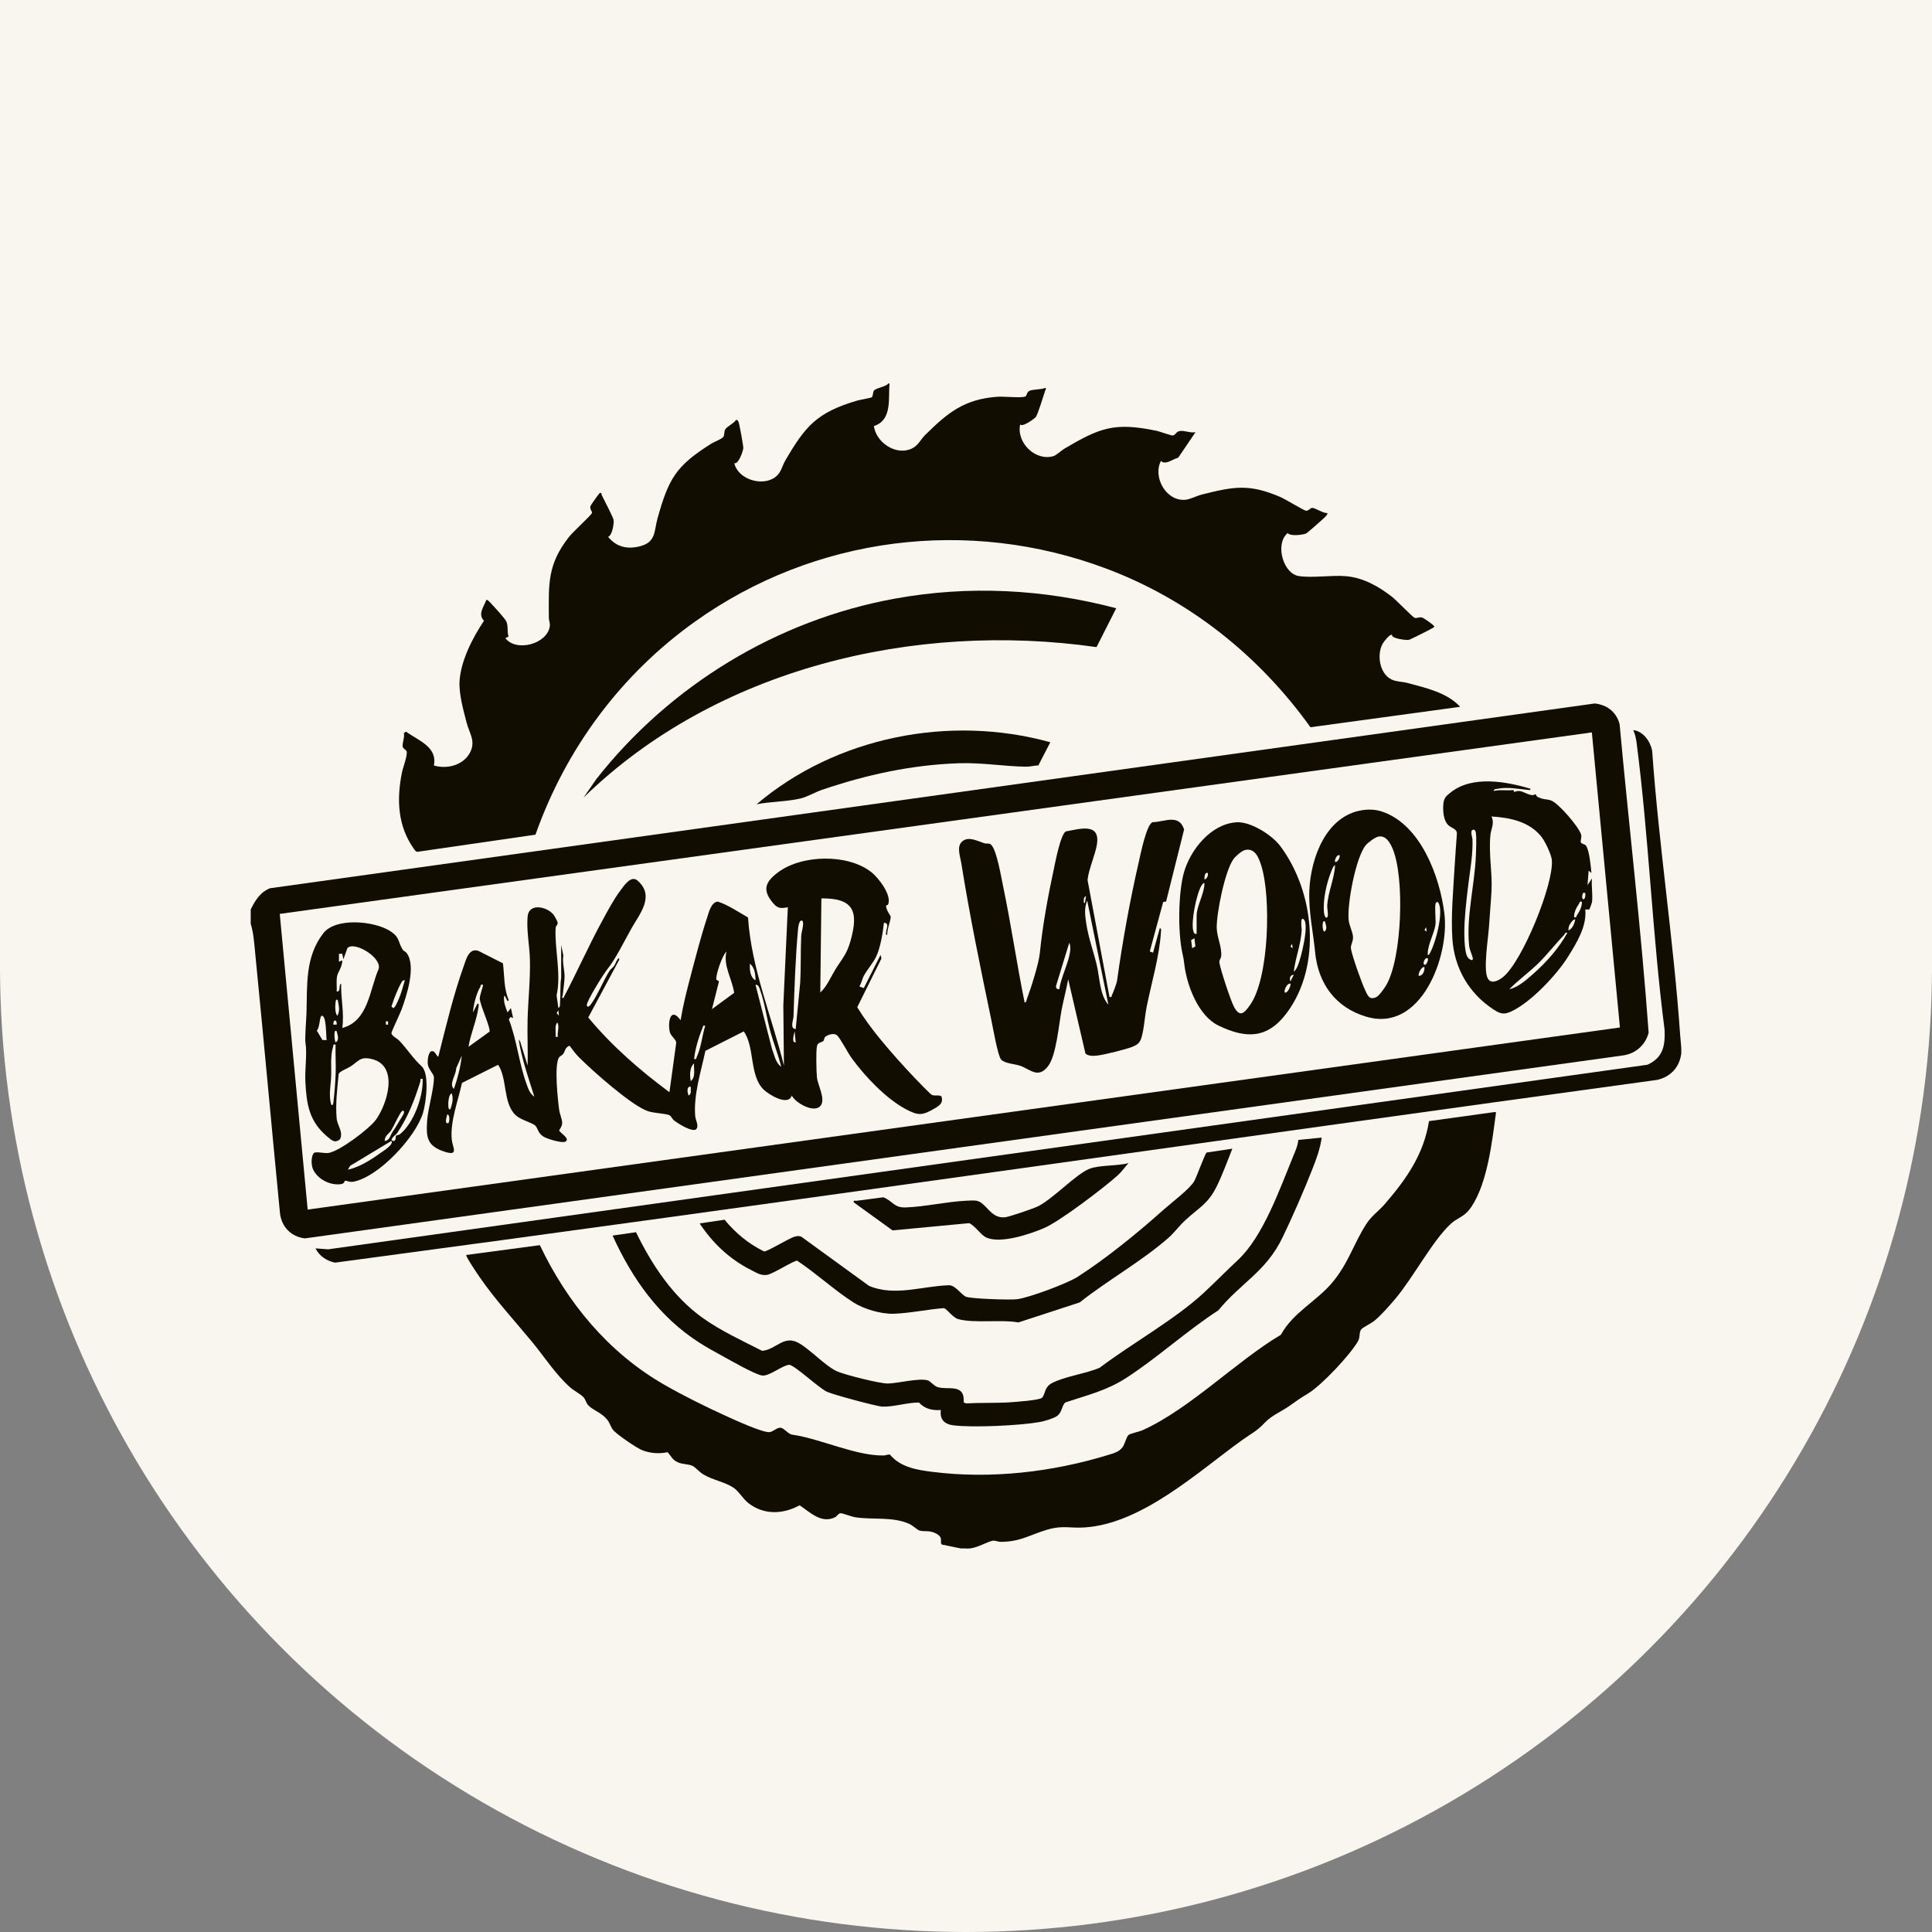
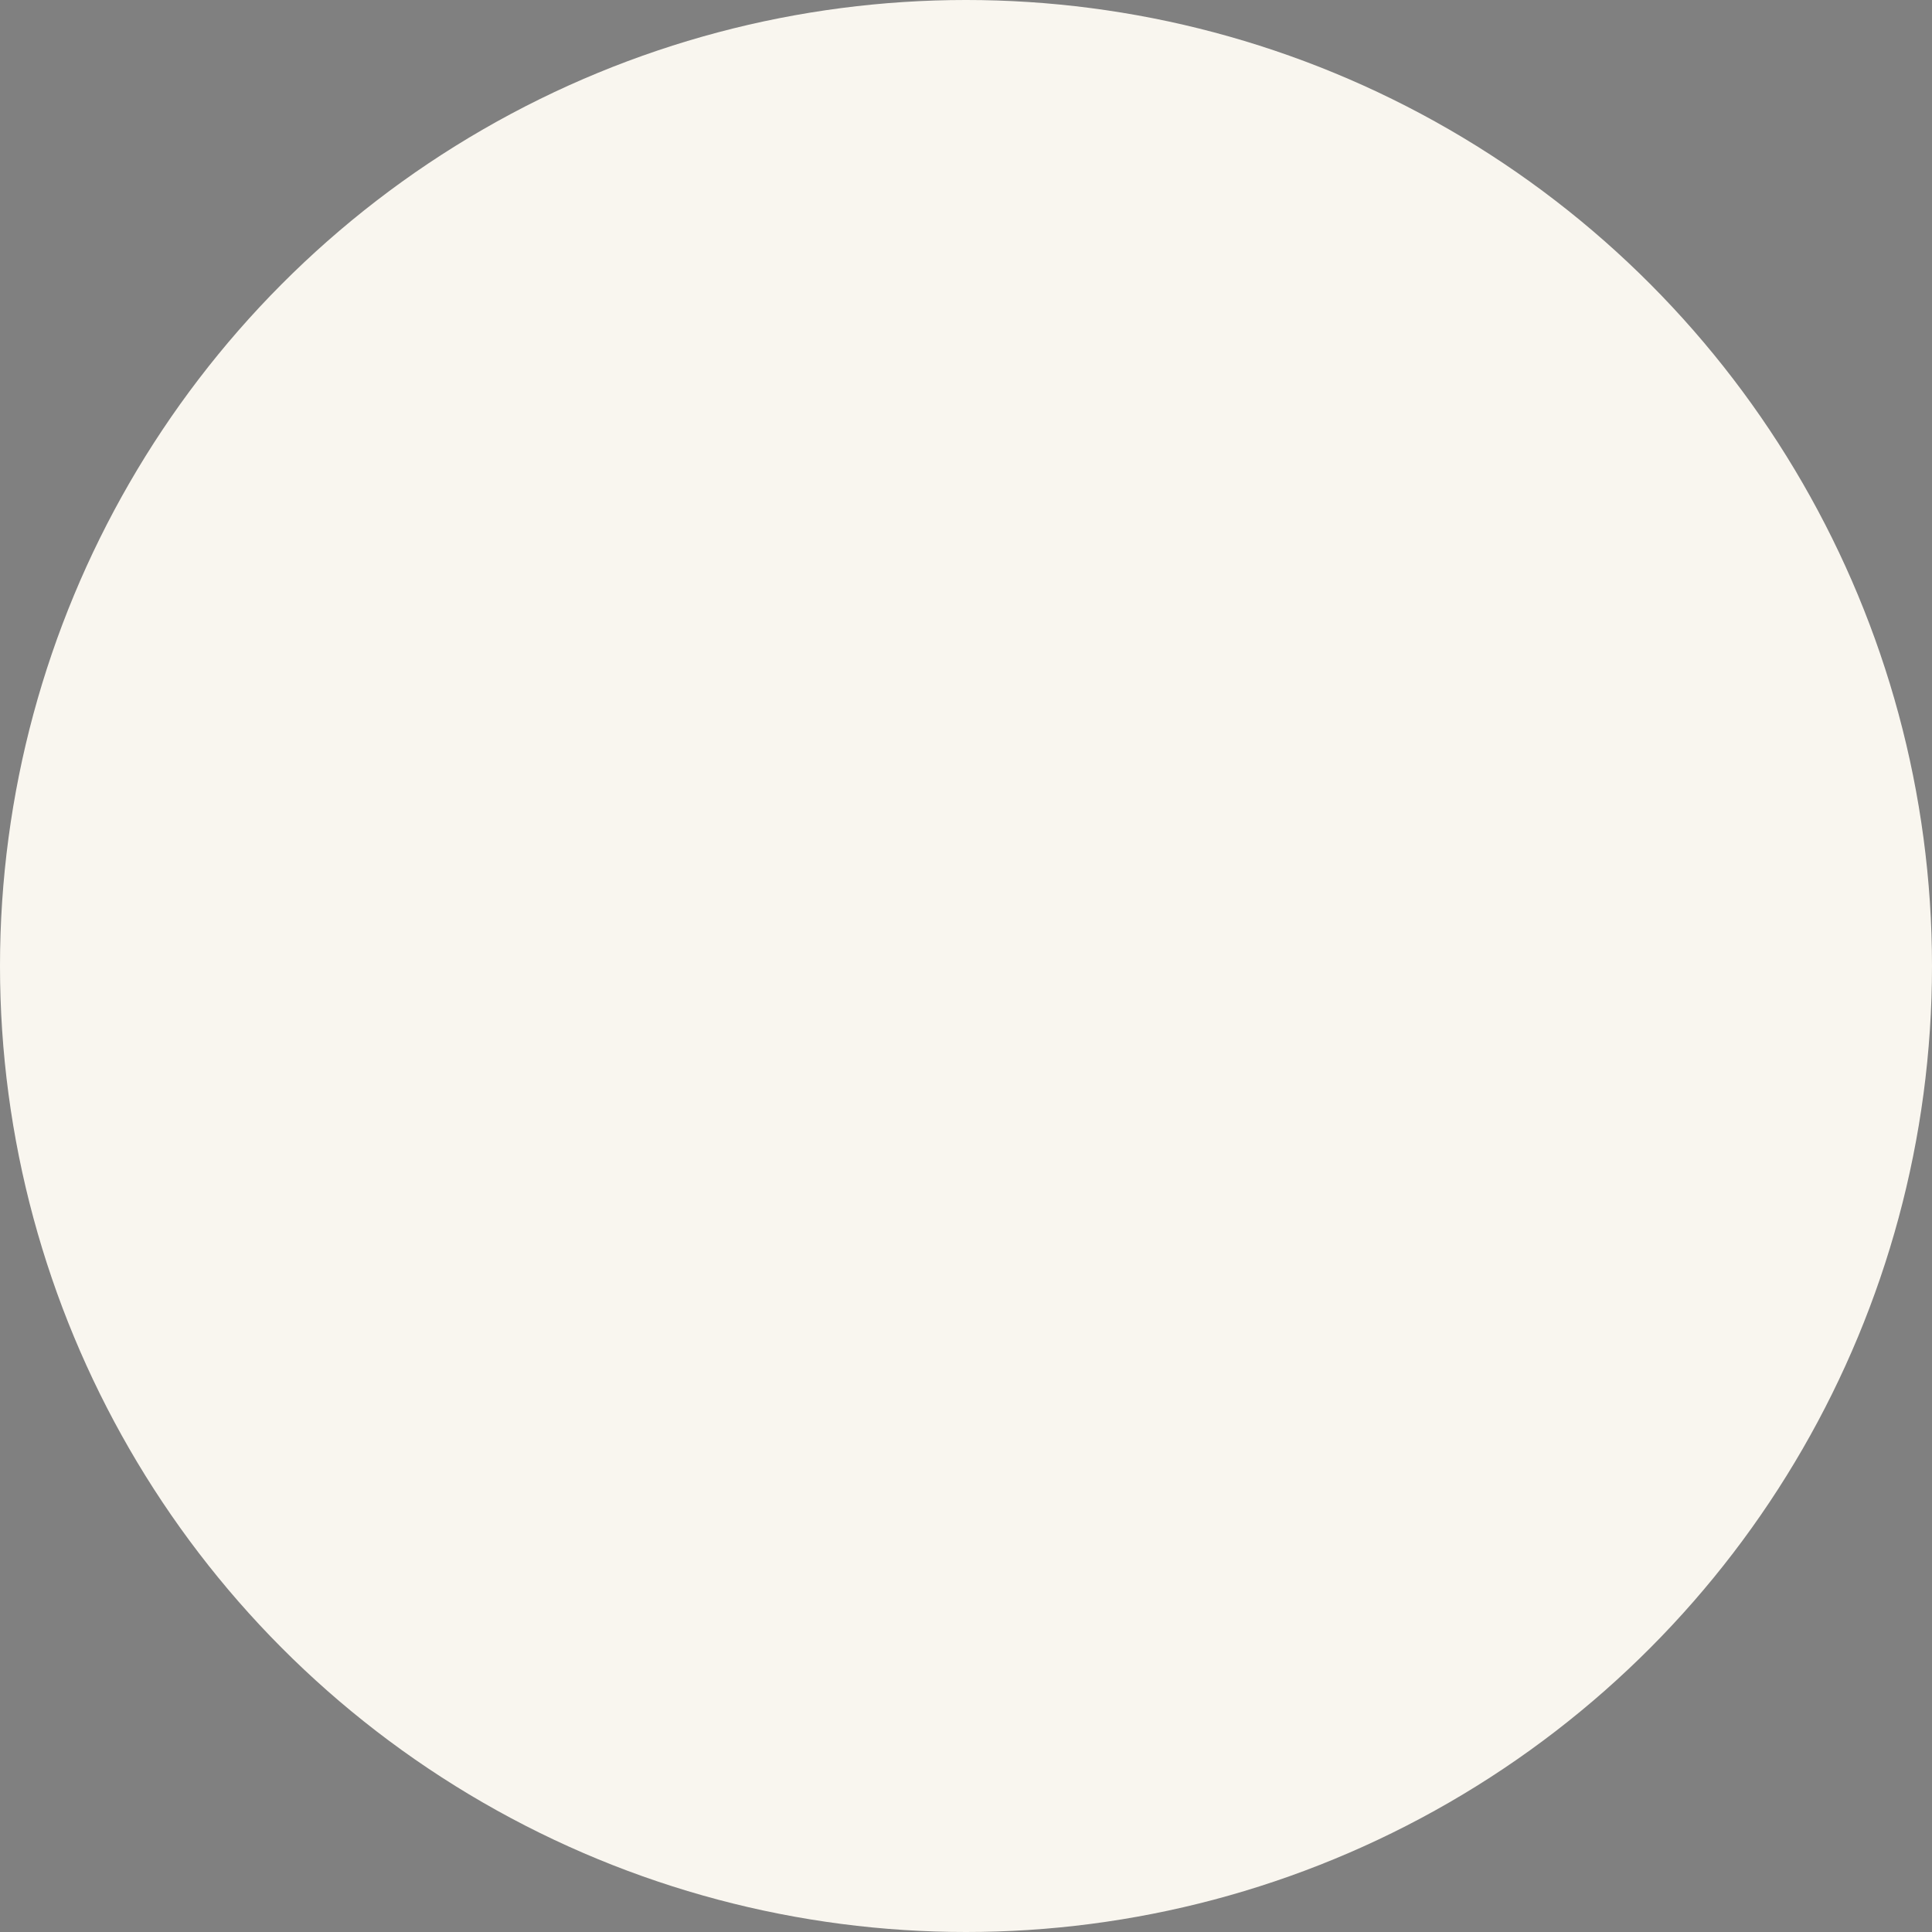
<svg xmlns="http://www.w3.org/2000/svg" width="100" height="100" viewBox="0 0 100 100" fill="none">
  <rect x="0" y="0" width="100" height="100" fill="#808080" stroke="none" />
-   <rect width="100" height="50.382" fill="#F9F6EF" />
  <circle cx="50" cy="50" r="50" fill="#F9F6EF" />
  <g clip-path="url(#clip0_245_632)">
    <path d="M46.04 19.847C45.974 20.649 46.185 21.75 45.232 22.053C45.35 22.9 46.357 23.587 47.169 23.23C47.527 23.073 47.635 22.762 47.889 22.512C49.046 21.369 49.902 20.662 51.619 20.536C51.951 20.512 52.832 20.607 53.056 20.528C53.166 20.49 53.127 20.304 53.279 20.233C53.484 20.136 53.874 20.18 54.103 20.076C54.18 20.1 54.107 20.191 54.092 20.237C54.009 20.495 53.724 21.423 53.615 21.584C53.571 21.65 52.923 22.133 52.804 21.968C52.598 22.904 53.592 23.896 54.541 23.605C54.657 23.569 54.967 23.295 55.12 23.206C56.941 22.138 57.68 21.848 59.845 22.294C60.033 22.333 60.596 22.544 60.696 22.539C60.837 22.532 60.876 22.345 61.042 22.313C61.299 22.264 61.606 22.424 61.879 22.37L60.985 23.69C60.699 23.759 60.329 24.09 60.088 23.86C59.662 24.694 60.349 25.939 61.332 25.87C61.605 25.851 61.931 25.666 62.213 25.596C63.865 25.182 64.652 25.03 66.27 25.725C66.519 25.832 67.486 26.418 67.585 26.432C67.741 26.455 67.813 26.289 67.918 26.287C68.069 26.285 68.493 26.574 68.699 26.555C68.756 26.614 68.548 26.796 68.499 26.842C68.375 26.957 67.68 27.578 67.6 27.614C67.434 27.687 66.772 27.77 66.647 27.589L66.592 27.645C66.01 28.227 66.427 29.695 67.229 29.817C67.936 29.925 68.903 29.761 69.652 29.822C70.556 29.895 71.35 30.348 72.046 30.887C72.286 31.074 73.102 31.927 73.21 31.973C73.333 32.026 73.445 31.917 73.614 31.965C73.69 31.987 74.144 32.303 74.192 32.371C74.239 32.439 74.278 32.412 74.189 32.485C74.118 32.543 72.997 33.104 72.92 33.12C72.806 33.144 72.021 33.059 72.049 32.861C71.95 32.791 71.62 33.219 71.564 33.321C71.256 33.884 71.4 34.852 72.011 35.163C72.258 35.289 72.589 35.279 72.861 35.352C73.799 35.606 74.906 35.849 75.578 36.584L67.829 37.642C65.179 33.944 61.565 31.048 57.269 29.434C50.116 26.746 42.156 27.761 35.965 32.181C32.121 34.925 29.285 38.767 27.715 43.203L21.614 44.088C21.51 44.088 21.476 44.01 21.426 43.94C20.573 42.746 20.525 41.357 20.809 39.965C20.858 39.726 21.119 39.04 21.043 38.879C21.003 38.794 20.852 38.759 20.838 38.618C20.824 38.465 20.953 38.139 20.905 37.94L21.014 37.87C21.661 38.337 22.652 38.654 22.457 39.622C23.158 39.831 24.033 39.596 24.356 38.897C24.616 38.332 24.291 37.945 24.15 37.399C23.982 36.753 23.743 35.894 23.787 35.238C23.86 34.178 24.468 33.002 25.051 32.131C24.721 31.791 25.035 31.418 25.173 31.052C25.227 31.011 25.389 31.205 25.435 31.253C25.59 31.418 26.123 31.998 26.201 32.155C26.324 32.405 26.228 32.687 26.324 32.942L26.156 33.032C26.731 33.771 28.336 33.325 28.457 32.413C28.48 32.239 28.409 32.127 28.408 31.972C28.399 30.22 28.327 29.224 29.453 27.788C29.671 27.511 30.571 26.701 30.639 26.554C30.672 26.482 30.517 26.369 30.56 26.196C30.57 26.155 31.004 25.54 31.041 25.522C31.14 25.473 31.132 25.591 31.153 25.637C31.263 25.878 31.748 26.776 31.763 26.931C31.78 27.113 31.688 27.726 31.475 27.785C31.907 28.316 32.465 28.442 33.124 28.275C33.965 28.062 33.849 27.486 34.034 26.827C34.608 24.785 34.972 24.127 36.797 22.975C36.943 22.883 37.344 22.729 37.428 22.626C37.524 22.508 37.456 22.371 37.54 22.222C37.624 22.073 37.988 21.919 38.093 21.738C38.169 21.722 38.2 21.779 38.225 21.836C38.273 21.945 38.481 23.076 38.472 23.199C38.462 23.352 38.221 24.052 38.006 23.974C38.204 24.824 39.473 25.202 40.141 24.686C40.44 24.454 40.471 24.135 40.655 23.821C41.703 22.028 42.294 21.35 44.364 20.735C44.505 20.694 45.072 20.598 45.117 20.566C45.203 20.505 45.165 20.29 45.245 20.205C45.368 20.073 45.843 20.026 45.982 19.847H46.04L46.04 19.847Z" fill="#120D01" />
    <path d="M12.977 47.819V47.074C13.203 46.612 13.473 46.172 13.978 45.975L82.541 36.412C83.183 36.478 83.672 36.861 83.831 37.487C84.318 42.808 84.951 48.127 85.333 53.452C85.172 54.077 84.676 54.529 84.031 54.625L15.783 64.099C15.049 64.012 14.546 63.472 14.487 62.744C14.052 58.277 13.651 53.806 13.209 49.339C13.159 48.847 13.126 48.278 12.977 47.819ZM82.393 37.909L14.48 47.303L15.925 62.608L83.847 53.182L82.394 37.909L82.393 37.909Z" fill="#120D01" />
    <path d="M49.74 80.148L48.757 79.948C48.605 79.833 48.873 79.603 48.462 79.38C48.112 79.19 47.869 79.298 47.585 79.219C47.499 79.195 47.228 78.95 47.064 78.876C46.202 78.49 45.193 78.672 44.285 78.536C44.073 78.504 43.632 78.326 43.515 78.324C43.399 78.323 43.336 78.475 43.225 78.531C42.517 78.884 41.93 78.276 41.389 77.913C40.536 78.38 39.559 78.422 38.763 77.821C38.455 77.59 38.262 77.205 37.968 77.005C37.535 76.71 36.884 76.604 36.407 76.317C36.203 76.195 35.998 75.953 35.863 75.882C35.651 75.771 35.341 75.806 35.078 75.686C34.801 75.56 34.744 75.375 34.557 75.166C34.116 75.255 33.689 75.228 33.268 75.073C32.961 74.96 31.985 74.284 31.761 74.046C31.617 73.893 31.581 73.668 31.418 73.468C31.136 73.121 30.711 73.002 30.463 72.753C30.334 72.624 30.314 72.445 30.204 72.323C30.07 72.173 29.693 71.972 29.509 71.808C28.764 71.148 28.176 70.227 27.543 69.459C26.637 68.36 25.624 67.266 24.814 66.088C24.732 65.969 24.081 65.005 24.134 64.958L27.942 64.449C29.361 67.428 31.489 70.012 34.384 71.674C35.38 72.247 36.589 72.844 37.639 73.319C38.049 73.505 39.46 74.151 39.824 74.127C40.008 74.115 40.21 73.882 40.402 73.9C40.593 73.918 40.8 74.246 41.025 74.26C42.483 74.475 44.288 75.354 45.725 75.336C45.841 75.334 45.944 75.28 46.058 75.285C46.607 75.947 47.452 76.083 48.274 76.185C51.299 76.565 54.494 76.191 57.37 75.304C57.662 75.214 57.926 75.153 58.112 74.894C58.222 74.74 58.31 74.353 58.413 74.275C58.532 74.186 58.959 74.109 59.144 74.025C61.594 72.917 63.967 70.476 66.301 69.085C66.921 67.945 68.102 67.383 68.93 66.418C69.806 65.396 70.084 64.305 70.756 63.3C71.003 62.93 71.394 62.651 71.677 62.322C72.789 61.032 73.691 59.758 73.966 58.029L77.341 57.562C77.435 57.56 77.438 57.549 77.425 57.646C77.226 59.112 76.996 61.181 76.181 62.431C75.797 63.02 75.481 62.986 75.085 63.351C74.154 64.21 73.135 66.143 72.225 67.221C71.919 67.583 71.491 68.075 71.129 68.369C70.969 68.499 70.549 68.702 70.465 68.8C70.329 68.959 70.418 69.198 70.287 69.426C69.882 70.131 68.397 71.713 67.698 72.132C67.272 72.387 67.12 72.501 66.73 72.777C66.306 73.076 65.827 73.253 65.463 73.641C65.042 74.091 64.785 74.183 64.289 74.541C61.982 76.203 59.102 78.872 56.13 79.061C55.363 79.109 55.016 78.94 54.219 79.172C53.298 79.44 52.829 79.805 51.79 79.806C51.653 79.806 51.523 79.733 51.393 79.746C51.181 79.766 50.611 80.106 50.203 80.147C50.053 80.163 49.893 80.137 49.741 80.147L49.74 80.148Z" fill="#120D01" />
    <path d="M87.023 54.296V54.526C86.936 55.229 86.477 55.739 85.773 55.895C62.961 59.016 40.162 62.304 17.346 65.354C16.916 65.275 16.523 65.006 16.33 64.615L16.987 64.664L85.271 55.111C86.092 54.735 86.194 54.113 86.158 53.291C85.521 48.367 85.349 43.37 84.71 38.449C84.681 38.225 84.632 37.995 84.537 37.789C85.058 37.849 85.421 38.377 85.515 38.854C85.861 43.769 86.626 48.668 86.965 53.581C86.978 53.785 87.023 54.142 87.023 54.297L87.023 54.296Z" fill="#120D01" />
    <path d="M57.775 31.484L56.756 33.494C47.345 32.149 37.06 34.59 30.203 41.285L30.873 40.316C34.678 35.482 40.206 32.097 46.319 30.985C50.151 30.288 54.018 30.491 57.774 31.483L57.775 31.484Z" fill="#120D01" />
    <path d="M68.41 58.882C68.334 59.474 68.118 60.032 67.9 60.583C67.463 61.691 66.897 62.988 66.379 64.061C65.528 65.822 64.256 66.373 63.062 67.822C61.427 68.882 59.938 70.253 58.313 71.309C57.279 71.981 56.307 72.201 55.151 72.587C54.961 72.719 54.983 73.107 54.709 73.295C54.522 73.424 54.04 73.565 53.808 73.606C52.772 73.788 50.398 73.899 49.37 73.778C48.891 73.721 48.631 73.482 48.699 72.982C48.25 73.012 47.874 72.927 47.565 72.594C46.996 72.587 46.209 72.833 45.672 72.807C45.363 72.792 43.103 72.18 42.802 72.037C42.362 71.828 41.168 70.69 40.853 70.641C40.46 70.679 39.811 71.256 39.436 71.195C39.062 71.134 37.793 70.406 37.388 70.183C36.984 69.961 36.594 69.749 36.218 69.509C34.116 68.171 32.724 66.188 31.707 63.953L32.921 63.778C33.738 65.463 34.823 67.109 36.369 68.214C37.305 68.883 38.425 69.397 39.451 69.92C40.182 69.852 40.571 69.07 41.352 69.52C41.964 69.871 42.742 70.726 43.341 70.987C43.741 71.162 45.546 71.618 45.955 71.61C46.49 71.6 47.555 71.315 48.022 71.447C48.155 71.485 48.339 71.739 48.535 71.798C49.078 71.962 49.948 71.586 49.879 72.583L50 72.639C50.739 72.598 51.522 72.629 52.256 72.584C52.531 72.566 53.792 72.478 53.929 72.352C54.113 72.182 54.034 71.812 54.438 71.595C55.101 71.239 56.203 71.106 56.923 70.792C58.556 69.553 60.837 68.285 62.314 66.91C62.905 66.359 63.482 65.771 64.075 65.217C65.385 63.992 66.238 61.544 66.933 59.855C67.046 59.58 67.174 59.302 67.2 59.002L68.409 58.883L68.41 58.882Z" fill="#120D01" />
-     <path d="M63.786 59.456C63.53 60.097 63.29 60.765 62.987 61.386C62.531 62.32 62.077 62.488 61.358 63.152C61.06 63.426 60.767 63.816 60.486 64.064C59.142 65.251 57.307 66.283 55.886 67.413L52.712 68.449C51.812 68.286 50.437 68.505 49.6 68.278C49.291 68.194 49.013 67.725 48.843 67.709C48.003 67.773 47.077 67.975 46.245 67.999C45.597 68.017 44.715 67.759 44.172 67.412C43.186 66.781 42.247 65.908 41.263 65.254C41.112 65.225 40.009 65.941 39.707 65.986C39.375 66.037 39.152 65.873 38.871 65.733C37.772 65.183 36.885 64.341 36.214 63.324L37.504 63.132C38.072 63.824 38.738 64.376 39.547 64.774C39.698 64.8 40.845 64.086 41.125 64.01C41.247 63.977 41.353 63.961 41.475 64.01L44.979 66.555C46.302 67.121 47.745 66.562 49.125 66.524C49.47 66.527 49.759 67.035 50.013 67.123C50.317 67.227 52.29 67.294 52.654 67.246C53.269 67.165 55.239 66.433 55.769 66.094C57.243 65.151 58.907 63.796 60.201 62.636C60.588 62.289 61.601 61.522 61.813 61.139C61.934 60.923 62.371 59.712 62.455 59.655L63.785 59.456H63.786Z" fill="#120D01" />
+     <path d="M63.786 59.456C63.53 60.097 63.29 60.765 62.987 61.386C62.531 62.32 62.077 62.488 61.358 63.152C61.06 63.426 60.767 63.816 60.486 64.064C59.142 65.251 57.307 66.283 55.886 67.413L52.712 68.449C51.812 68.286 50.437 68.505 49.6 68.278C49.291 68.194 49.013 67.725 48.843 67.709C48.003 67.773 47.077 67.975 46.245 67.999C45.597 68.017 44.715 67.759 44.172 67.412C43.186 66.781 42.247 65.908 41.263 65.254C41.112 65.225 40.009 65.941 39.707 65.986C39.375 66.037 39.152 65.873 38.871 65.733C37.772 65.183 36.885 64.341 36.214 63.324L37.504 63.132C38.072 63.824 38.738 64.376 39.547 64.774C39.698 64.8 40.845 64.086 41.125 64.01C41.247 63.977 41.353 63.961 41.475 64.01L44.979 66.555C46.302 67.121 47.745 66.562 49.125 66.524C49.47 66.527 49.759 67.035 50.013 67.123C50.317 67.227 52.29 67.294 52.654 67.246C53.269 67.165 55.239 66.433 55.769 66.094C57.243 65.151 58.907 63.796 60.201 62.636C60.588 62.289 61.601 61.522 61.813 61.139L63.785 59.456H63.786Z" fill="#120D01" />
    <path d="M54.364 38.419L53.743 39.622C53.528 39.616 53.339 39.686 53.121 39.684C51.975 39.67 50.849 39.467 49.651 39.505C47.196 39.585 44.85 40.097 42.543 40.883C42.203 40.998 41.802 41.234 41.477 41.317C40.778 41.495 39.885 41.487 39.162 41.628C43.267 38.143 49.147 36.97 54.364 38.419H54.364Z" fill="#120D01" />
    <path d="M58.411 60.201C58.225 60.408 58.068 60.641 57.86 60.829C57.141 61.477 54.858 63.218 54.033 63.569C53.292 63.883 51.829 64.375 51.075 64.065C50.767 63.938 50.492 63.462 50.167 63.31L46.197 63.685L44.192 62.235C44.167 62.098 44.255 62.163 44.337 62.152C44.799 62.089 45.261 62.031 45.724 61.972C46.233 62.175 46.258 62.518 46.882 62.496C47.89 62.46 48.991 62.199 50.001 62.15C50.152 62.143 50.382 62.128 50.523 62.147C51.051 62.219 51.258 63.087 52.017 63.006C52.253 62.981 53.519 62.547 53.749 62.428C54.544 62.012 55.674 60.793 56.375 60.503C56.885 60.292 57.849 60.361 58.411 60.201V60.201Z" fill="#120D01" />
-     <path d="M45.964 46.83C45.954 46.852 45.858 46.825 45.865 46.924C45.881 47.123 46.104 47.414 46.104 47.444C46.102 47.668 45.903 48.116 45.924 48.392C45.821 48.405 45.868 48.264 45.874 48.199C45.888 48.037 46.041 47.778 45.752 47.762C45.698 48.273 45.572 49.05 45.35 49.514C45.202 49.824 44.881 50.2 44.719 50.493C44.625 50.663 44.594 50.889 44.48 51.057L44.71 51.144L45.579 49.425L45.623 49.612L44.371 52.134C44.73 52.719 45.144 53.278 45.58 53.808C46.108 54.45 46.765 55.185 47.34 55.787C47.469 55.922 48.15 56.635 48.238 56.674C48.384 56.739 48.659 56.655 48.732 56.757C48.835 57.069 48.641 57.217 48.404 57.357C47.745 57.746 47.535 57.761 46.869 57.402C45.84 56.847 44.77 55.71 44.086 54.774C43.884 54.498 43.508 53.761 43.328 53.59C43.177 53.447 42.825 53.555 42.702 53.681C42.653 53.73 42.664 53.834 42.616 53.881C42.527 53.97 42.329 53.928 42.284 54.155C42.232 54.423 42.253 55.454 42.284 55.758C42.325 56.166 42.737 56.871 42.484 57.218C42.165 57.655 41.176 57.093 40.982 56.705C40.793 57.288 39.758 56.633 39.512 56.385C38.783 55.648 39.072 54.199 38.498 53.385L36.511 54.391C36.284 55.477 35.894 56.643 35.983 57.764C36.001 57.99 36.218 58.316 36.002 58.473C35.738 58.562 35.107 58.16 34.886 57.991C34.787 57.914 34.752 57.772 34.639 57.72C34.446 57.632 33.849 57.623 33.523 57.509C32.668 57.208 30.665 55.422 29.97 54.727C29.782 54.54 29.638 54.335 29.479 54.125C29.237 54.218 29.25 54.421 29.155 54.548C29.095 54.627 28.994 54.653 28.937 54.733C28.673 55.105 28.874 56.949 28.945 57.463C28.972 57.659 29.095 57.922 29.098 58.115C29.102 58.307 28.943 58.481 28.944 58.51C28.947 58.611 29.521 58.921 29.279 59.084C29.114 59.195 28.325 58.95 28.138 58.836C27.831 58.651 27.844 58.381 27.691 58.248C27.526 58.106 26.937 57.964 26.675 57.707C26.026 57.07 26.265 55.826 25.782 55.112L23.91 56.053C23.717 56.967 23.297 58.029 23.381 58.967C23.419 59.384 23.772 59.856 23.018 59.614C22.103 59.32 22.047 58.876 22.11 57.994C22.155 57.355 22.474 56.322 22.459 55.754C22.454 55.585 22.185 55.37 22.144 55.087C22.121 54.928 22.155 54.407 22.368 54.408C22.541 54.408 22.565 54.645 22.686 54.697C23.075 53.159 23.467 51.502 24.001 50.01C24.127 49.658 24.271 49.044 24.77 49.221L26.032 49.861C26.113 50.487 26.072 51.159 26.327 51.746C26.284 51.999 26.165 51.498 26.097 51.545C26.049 51.867 26.163 52.115 26.271 52.404L26.443 52.176L26.559 52.691L26.42 52.64L26.338 52.765C26.748 53.82 26.866 55.045 27.252 56.103C27.34 56.344 27.421 56.614 27.657 56.761C27.353 55.788 27.006 54.822 26.848 53.81L26.923 53.907L27.31 55.156C27.33 54.364 27.287 53.567 27.308 52.775C27.336 51.751 27.453 50.712 27.429 49.68C27.412 48.959 27.246 48.164 27.308 47.445C27.37 46.725 28.292 46.917 28.641 47.331C28.691 47.391 28.856 47.687 28.864 47.748C28.88 47.875 28.767 47.922 28.761 48.017C28.691 49.047 29.064 50.435 28.808 51.517L28.9 52.175C29.005 52.106 28.982 52.023 28.989 51.921C29.021 51.468 28.983 51.042 29.047 50.602L29.045 48.909L29.16 49.454C29.098 49.809 29.223 50.217 29.222 50.541C29.221 50.83 29.156 51.189 29.131 51.488C29.125 51.548 29.045 51.671 29.159 51.659C29.866 50.318 30.483 48.918 31.211 47.589C31.477 47.102 31.786 46.52 32.119 46.082C32.303 45.838 32.662 45.28 33.005 45.583C33.911 46.384 33.112 47.293 32.676 48.068C32.305 48.728 31.866 49.639 31.414 50.198C31.232 50.424 30.347 51.839 30.374 52.031C30.394 52.174 30.518 52.074 30.573 52C30.931 51.523 31.213 50.783 31.539 50.265C31.607 50.157 31.716 50.093 31.786 49.994C31.857 49.896 31.883 49.787 31.942 49.691C31.979 49.633 32.062 49.514 32.049 49.681L30.448 52.664C31.66 54.13 33.12 55.4 34.65 56.532L35.001 53.978C34.995 53.776 34.716 53.646 34.664 53.395C34.56 52.89 34.705 52.087 35.228 52.806C35.356 52.025 35.551 51.254 35.754 50.489C36.007 49.535 36.281 48.464 36.588 47.533C36.676 47.264 36.809 46.671 37.164 46.668C37.715 46.857 38.212 47.2 38.717 47.488C38.893 50.127 39.945 52.611 40.576 55.157L40.545 52.03L40.778 46.959C40.437 47.021 40.267 47.039 40.027 46.758C39.444 46.079 39.596 45.662 40.263 45.158C41.49 44.233 43.889 44.174 45.114 45.153C45.476 45.442 46.186 46.353 45.962 46.83L45.964 46.83ZM42.458 51.373C42.804 51.056 42.999 50.568 43.242 50.174C43.605 49.587 43.83 49.404 44.033 48.666C44.443 47.18 44.196 46.483 42.515 46.501L42.458 51.374V51.373ZM41.185 53.265L41.416 50.885C41.464 50.066 41.434 49.237 41.472 48.419C41.479 48.277 41.665 47.682 41.503 47.648C41.349 47.616 41.311 48.037 41.302 48.136C41.173 49.59 41.118 51.15 41.072 52.608C41.066 52.818 40.864 53.236 41.185 53.265L41.185 53.265ZM36.851 52.233L37.999 51.39C37.897 50.666 37.424 49.996 37.601 49.253C37.386 49.443 37.029 50.48 37.081 50.704C37.091 50.749 37.256 50.739 37.195 50.876L36.851 52.233L36.851 52.233ZM39.104 50.743C39.108 50.456 39.062 50.07 38.816 49.883C38.799 50.185 38.814 50.57 39.104 50.743ZM25 50.972C24.846 50.941 24.901 51.011 24.857 51.085C24.651 51.431 24.508 52.007 24.481 52.405L24.712 51.947C24.813 51.932 24.771 52.079 24.764 52.141C24.681 52.791 24.352 53.522 24.25 54.182L25.34 53.397C25.395 53.182 24.847 52.029 24.831 51.684C24.824 51.544 25.024 51.002 25 50.973V50.972ZM40.434 55.214C40.284 54.595 40.043 54.005 39.873 53.392C39.688 52.725 39.582 51.895 39.352 51.271C39.309 51.154 39.275 50.956 39.105 50.972L39.956 54.283C40.079 54.595 40.139 55.009 40.434 55.214ZM28.93 52.577L28.902 52.29L28.812 52.433L28.93 52.577H28.93ZM28.873 53.666C28.832 53.414 28.978 53.151 28.845 52.921C28.708 53.08 28.769 53.36 28.761 53.579C28.756 53.695 28.758 53.669 28.873 53.665V53.666ZM36.503 53.093C36.354 53.066 36.4 53.117 36.362 53.208C36.162 53.686 35.979 54.304 35.925 54.812C36.076 54.84 36.027 54.783 36.067 54.698C36.298 54.207 36.338 53.609 36.503 53.093ZM41.185 53.952L41.129 53.38C41.104 53.507 40.946 53.985 41.185 53.952ZM23.497 56.36C23.691 55.802 23.838 55.23 23.902 54.641L23.61 55.297C23.619 55.623 23.209 56.123 23.497 56.36V56.36ZM35.752 55.959C36.022 55.752 35.9 55.332 35.925 55.042C35.684 55.252 35.701 55.671 35.752 55.959ZM35.752 56.245C35.516 56.226 35.586 56.565 35.637 56.703C35.817 56.631 35.74 56.393 35.752 56.245ZM23.323 57.392C23.407 57.108 23.479 56.883 23.381 56.59C23.248 56.646 23.221 56.894 23.209 57.02C23.203 57.085 23.174 57.542 23.323 57.392ZM23.208 58.137C23.26 58.086 23.308 57.703 23.151 57.679C23.133 57.795 22.972 58.177 23.208 58.137Z" fill="#120D01" />
-     <path d="M60.359 46.661C60.322 46.688 60.23 46.646 60.2 46.711L59.512 49.247L59.681 49.31L60.029 48.049C60.126 48.034 60.093 48.189 60.089 48.251C60.014 49.491 59.599 50.877 59.352 52.106C59.261 52.559 59.233 53.059 59.135 53.497C59.045 53.901 58.976 54.048 58.571 54.198C58.24 54.321 57.212 54.579 56.863 54.626C56.655 54.654 56.341 54.684 56.182 54.529L55.289 50.686C55.196 51.2 55.06 51.709 54.958 52.221C54.808 52.981 54.683 54.619 54.248 55.185C53.739 55.845 53.337 55.358 52.819 55.169C52.541 55.068 52.012 55.054 51.818 54.843C51.649 54.659 51.392 53.181 51.316 52.818C50.76 50.158 50.183 47.357 49.757 44.678C49.701 44.325 49.5 43.813 49.801 43.554C50.139 43.263 50.599 43.54 50.966 43.651C51.078 43.684 51.232 43.614 51.326 43.753C51.593 44.043 51.824 45.407 51.918 45.859C52.336 47.858 52.628 49.888 53.034 51.889C53.143 51.871 53.128 51.769 53.156 51.696C53.364 51.143 53.766 49.885 53.822 49.329C53.966 47.89 54.245 46.377 54.554 44.942C54.626 44.606 54.902 43.159 55.172 43.033C55.87 42.911 56.959 42.556 56.776 43.708C56.69 44.253 56.357 44.96 56.29 45.544L57.427 51.602C57.578 51.629 57.516 51.581 57.547 51.52C57.619 51.38 57.799 50.899 57.819 50.756C58.102 48.722 58.482 46.621 58.947 44.598C59.029 44.243 59.344 42.649 59.663 42.556C60.287 42.542 61.021 42.107 61.289 42.933L60.358 46.66L60.359 46.661ZM56.155 46.73L56.213 46.386C56.065 46.433 56.096 46.608 56.099 46.73H56.155L56.155 46.73ZM57.37 52.004L56.273 46.616C56.104 47.002 56.168 47.427 56.23 47.833C56.334 48.524 56.601 49.255 56.765 49.938C56.93 50.622 56.911 51.483 57.37 52.004V52.004ZM54.827 51.201C54.921 50.564 55.323 49.832 55.392 49.208C55.409 49.048 55.403 48.945 55.346 48.794L54.664 51.017C54.635 51.125 54.703 51.218 54.827 51.201H54.827Z" fill="#120D01" />
    <path d="M20.858 49.176C20.885 49.218 20.994 49.249 21.062 49.346C21.54 50.032 21.051 51.529 20.781 52.263C20.711 52.454 20.26 53.401 20.261 53.467C20.264 53.62 20.557 53.747 20.667 53.864C21.077 54.297 21.391 54.801 21.819 55.186C22.246 55.57 22.052 57.089 21.893 57.607C21.511 58.862 19.617 60.897 18.311 61.162C18.098 61.206 17.957 61.107 17.866 61.115C17.814 61.12 17.858 61.264 17.634 61.293C17.082 61.365 16.435 61.029 16.204 60.526C16.105 60.311 16.092 59.865 16.242 59.684C16.325 59.584 16.779 59.706 16.989 59.679C17.556 59.605 19.124 58.424 19.464 57.949C20.052 57.128 20.658 55.158 19.244 54.816C18.64 54.67 18.57 54.923 18.14 55.203C17.995 55.297 17.585 55.451 17.532 55.579C17.457 56.31 17.358 57.148 17.425 57.881C17.461 58.276 17.775 58.57 17.605 58.958C17.339 59.204 17.161 59.015 16.935 58.826C16 58.042 15.866 57.152 15.806 55.989C15.773 55.338 15.905 54.53 15.811 53.978C15.771 53.745 15.854 52.763 15.864 52.431C15.908 50.971 15.784 49.535 16.734 48.306C17.374 47.477 19.356 47.671 20.163 48.173C20.73 48.526 20.568 48.729 20.857 49.175L20.858 49.176ZM17.717 53.207C19.076 52.85 19.128 51.217 19.606 50.133C19.739 49.526 18.301 48.689 17.979 49.081L17.774 49.653L17.716 49.367H17.544L17.544 49.769C17.581 49.81 17.744 49.612 17.715 49.795C17.659 50.165 17.48 50.311 17.442 50.556C17.403 50.807 17.44 51.065 17.428 51.316C17.659 51.365 17.509 50.955 17.658 50.915C17.639 51.696 17.825 52.423 17.717 53.208L17.717 53.207ZM20.954 50.743C20.837 50.719 20.818 50.797 20.769 50.874C20.634 51.08 20.383 51.715 20.306 51.964C20.274 52.071 20.22 52.085 20.348 52.175C20.443 52.195 20.596 51.803 20.635 51.716C20.776 51.401 20.853 51.07 20.954 50.743ZM17.485 51.774C17.404 51.689 17.38 51.78 17.37 51.859C17.346 52.049 17.329 52.425 17.457 52.576C17.618 52.332 17.53 52.036 17.485 51.774ZM16.907 53.838C16.871 53.654 16.907 52.527 16.648 52.577C16.541 52.598 16.552 53.217 16.397 53.341L16.686 53.828L16.907 53.838V53.838ZM17.428 53.035C17.45 52.748 17.233 52.748 17.255 53.035H17.428ZM20.087 52.864H19.972V53.035H20.087V52.864ZM17.427 53.38C17.247 53.208 17.314 53.895 17.371 53.952C17.582 53.845 17.469 53.554 17.427 53.38ZM17.37 54.067C17.218 54.042 17.268 54.092 17.238 54.191C17.089 54.688 17.16 55.196 17.141 55.703C17.124 56.182 17.003 56.666 17.139 57.163C17.216 57.257 17.244 57.155 17.254 57.077C17.312 56.617 17.355 56.048 17.373 55.589C17.392 55.084 17.354 54.572 17.37 54.067ZM21.878 55.844C21.709 55.816 21.785 55.885 21.756 55.978C21.456 56.95 21.118 57.818 20.541 58.673C20.524 58.7 20.102 59.007 20.348 59.054C20.516 59.086 20.466 58.824 20.504 58.779C20.526 58.753 20.638 58.757 20.694 58.712C21.418 58.134 21.911 56.754 21.878 55.845V55.844ZM20.896 57.507C20.834 57.434 20.74 57.594 20.712 57.639C20.549 57.902 20.404 58.25 20.252 58.502C20.147 58.676 19.898 58.79 19.913 59.054C20.172 59.042 20.213 58.731 20.32 58.581C20.518 58.301 20.665 58.016 20.833 57.759C20.877 57.692 20.945 57.564 20.896 57.507ZM18.006 60.544C18.601 60.41 19.176 60.051 19.666 59.697C19.814 59.591 20.398 59.243 20.26 59.054L18.121 60.343L18.007 60.544H18.006Z" fill="#120D01" />
-     <path d="M82.4 46.702C82.392 46.751 82.284 47.047 82.255 47.078L82.053 47.074C82.144 47.94 81.6 48.817 81.152 49.534C80.571 50.464 79.249 51.861 78.256 52.337C77.86 52.528 77.676 52.492 77.316 52.258C76.03 51.424 75.273 50.104 75.175 48.593C75.096 47.385 75.219 46.111 75.286 44.924C75.319 44.333 75.371 43.737 75.409 43.145C75.411 42.9 75.122 42.857 74.972 42.718C74.704 42.468 74.676 41.946 74.709 41.597C74.739 41.286 74.865 41.193 75.098 41.008C76.207 40.13 77.966 40.447 79.22 40.827C79.233 40.93 79.09 40.883 79.025 40.877C78.507 40.829 78.035 40.727 77.516 40.827C77.432 40.843 77.337 40.826 77.313 40.94C77.665 40.858 78.002 40.939 78.329 40.889L78.378 40.994C78.757 40.828 78.917 41.111 79.31 41.158C79.37 41.166 79.445 41.099 79.499 41.122C79.507 41.126 79.511 41.207 79.582 41.244C79.874 41.396 80.01 41.349 80.264 41.425C80.643 41.539 81.73 42.806 81.837 43.195C81.884 43.362 81.787 43.485 81.827 43.599C81.862 43.701 82.026 43.665 82.102 43.787C82.272 44.06 82.341 44.861 82.372 45.182L82.228 45.068L82.17 45.813L82.4 45.469C82.361 45.854 82.453 46.329 82.4 46.701L82.4 46.702ZM77.197 42.26C77.373 42.613 77.172 42.915 77.144 43.21C77.045 44.24 77.253 45.163 77.199 46.131C77.166 46.734 77.107 47.363 77.07 47.963C77.031 48.563 76.768 50.153 76.998 50.625C77.162 50.963 77.549 50.764 77.769 50.594C78.777 49.825 80.426 45.769 80.324 44.522C80.3 44.227 79.964 43.527 79.769 43.291C79.133 42.515 78.154 42.322 77.197 42.26L77.197 42.26ZM76.244 42.947C76.07 42.984 76.21 43.334 76.214 43.435C76.236 44.018 76.165 44.565 76.085 45.14C75.977 45.929 75.854 46.904 75.807 47.731C75.786 48.11 75.76 49.309 75.982 49.569C76.07 49.673 76.283 49.794 76.224 49.559C76.173 49.353 76.065 49.175 76.041 48.936C75.89 47.419 76.331 45.806 76.39 44.296C76.402 43.995 76.434 43.355 76.387 43.09C76.374 43.014 76.333 42.928 76.244 42.947L76.244 42.947ZM82.052 46.215H81.938C81.778 46.636 82.105 46.673 82.052 46.215ZM81.879 46.673C81.731 46.64 81.778 46.714 81.73 46.781C81.587 46.979 81.467 47.223 81.475 47.475C81.623 47.508 81.576 47.435 81.624 47.367C81.766 47.169 81.886 46.925 81.879 46.673ZM81.532 47.59C81.425 47.561 81.255 47.833 81.229 47.891C81.189 47.979 81.177 48.068 81.186 48.163C81.401 48.052 81.495 47.814 81.532 47.59H81.532ZM81.128 48.278C81 48.247 80.999 48.352 80.943 48.41C80.48 48.884 80.086 49.413 79.598 49.885C79.126 50.34 78.583 50.733 78.122 51.201C78.576 51.107 79.024 50.703 79.367 50.4C80.045 49.802 80.694 49.07 81.128 48.278H81.128Z" fill="#120D01" />
    <path d="M70.536 41.931C70.883 41.88 71.242 41.903 71.572 42.02C73.548 42.715 74.525 45.377 74.761 47.282C75.035 49.483 73.556 53.476 70.708 52.621C69.131 52.148 68.223 50.911 68.069 49.275C67.971 48.234 67.723 47.177 67.772 46.069C67.845 44.42 68.634 42.205 70.535 41.931H70.536ZM71.344 43.302C71.171 43.336 70.808 43.609 70.692 43.748C70.17 44.382 69.724 46.8 69.805 47.612C69.835 47.911 70.011 48.218 70.031 48.479C70.05 48.74 69.898 48.899 69.924 49.093C69.971 49.447 70.483 50.88 70.655 51.239C70.787 51.514 70.859 51.775 71.228 51.616C71.38 51.551 71.66 51.146 71.752 50.989C72.573 49.588 72.712 45.403 72.08 43.923C71.953 43.624 71.734 43.226 71.344 43.302ZM69.335 44.266C69.183 44.217 69.058 44.557 69.105 44.609C69.257 44.658 69.381 44.318 69.335 44.266ZM68.699 47.475C68.774 47.407 68.688 47.004 68.697 46.872C68.745 46.135 69.067 45.499 69.104 44.782C69.009 44.809 68.95 44.995 68.915 45.08C68.665 45.688 68.469 46.562 68.527 47.218C68.532 47.281 68.58 47.583 68.7 47.476L68.699 47.475ZM74.307 46.759C74.26 46.947 74.307 47.494 74.307 47.734C74.307 48.192 73.911 48.822 73.9 49.338C73.899 49.402 73.882 49.439 73.959 49.424C74.284 48.931 74.746 47.208 74.452 46.729C74.399 46.643 74.318 46.713 74.307 46.759ZM68.583 47.705C68.413 47.542 68.429 48.223 68.555 48.22C68.724 48.084 68.622 47.873 68.583 47.705ZM73.844 48.221L73.816 47.992L73.729 48.134L73.844 48.221ZM73.901 49.597C73.724 49.542 73.602 49.943 73.757 49.939C73.838 49.937 73.942 49.69 73.901 49.597ZM73.728 50.055C73.558 50.023 73.377 50.44 73.44 50.513C73.66 50.502 73.749 50.239 73.728 50.055Z" fill="#120D01" />
    <path d="M64.007 42.561C64.738 42.518 65.837 43.22 66.263 43.788C68.043 46.16 68.43 49.971 66.608 52.423C65.611 53.765 64.508 53.777 63.071 53.085C62.034 52.586 61.444 51.037 61.306 49.96C61.264 49.635 61.268 49.632 61.199 49.324C60.962 48.263 60.983 46.181 61.286 45.139C61.626 43.966 62.689 42.639 64.007 42.561L64.007 42.561ZM64.465 43.991C64.28 44.027 63.955 44.314 63.845 44.466C63.401 45.08 62.967 47.257 62.977 48.02C62.984 48.504 63.263 49.044 63.206 49.507C63.191 49.627 63.096 49.682 63.116 49.827C63.164 50.171 63.703 51.804 63.874 52.118C64.185 52.691 64.41 52.428 64.701 52.022C65.695 50.629 65.794 46.415 65.286 44.813C65.161 44.419 64.974 43.892 64.465 43.991ZM62.515 45.183C62.327 45.143 62.35 45.416 62.342 45.526C62.491 45.469 62.538 45.334 62.515 45.183ZM61.937 48.335V47.39C61.937 46.904 62.34 46.248 62.342 45.728C62.319 45.654 62.214 45.795 62.2 45.816C61.934 46.225 61.63 47.738 61.767 48.189C61.797 48.288 61.81 48.354 61.937 48.336V48.335ZM67.485 47.59C67.276 47.397 67.379 48.085 67.376 48.136C67.329 48.911 67.059 49.538 66.966 50.284C67.05 50.256 67.133 50.075 67.168 49.997C67.338 49.618 67.776 47.859 67.485 47.59ZM61.821 48.565L61.654 48.66L61.706 49.08L61.873 48.986L61.822 48.565H61.821ZM66.908 49.081L66.879 48.852L66.793 48.994L66.908 49.081ZM66.965 50.456C66.763 50.458 66.735 50.653 66.793 50.8L66.965 50.456ZM66.792 50.915C66.606 50.872 66.436 51.295 66.504 51.373C66.67 51.419 66.836 50.963 66.792 50.915Z" fill="#120D01" />
  </g>
  <defs>
    <clipPath id="clip0_245_632">
-       <rect width="74.046" height="60.305" fill="white" transform="translate(12.977 19.847)" />
-     </clipPath>
+       </clipPath>
  </defs>
</svg>